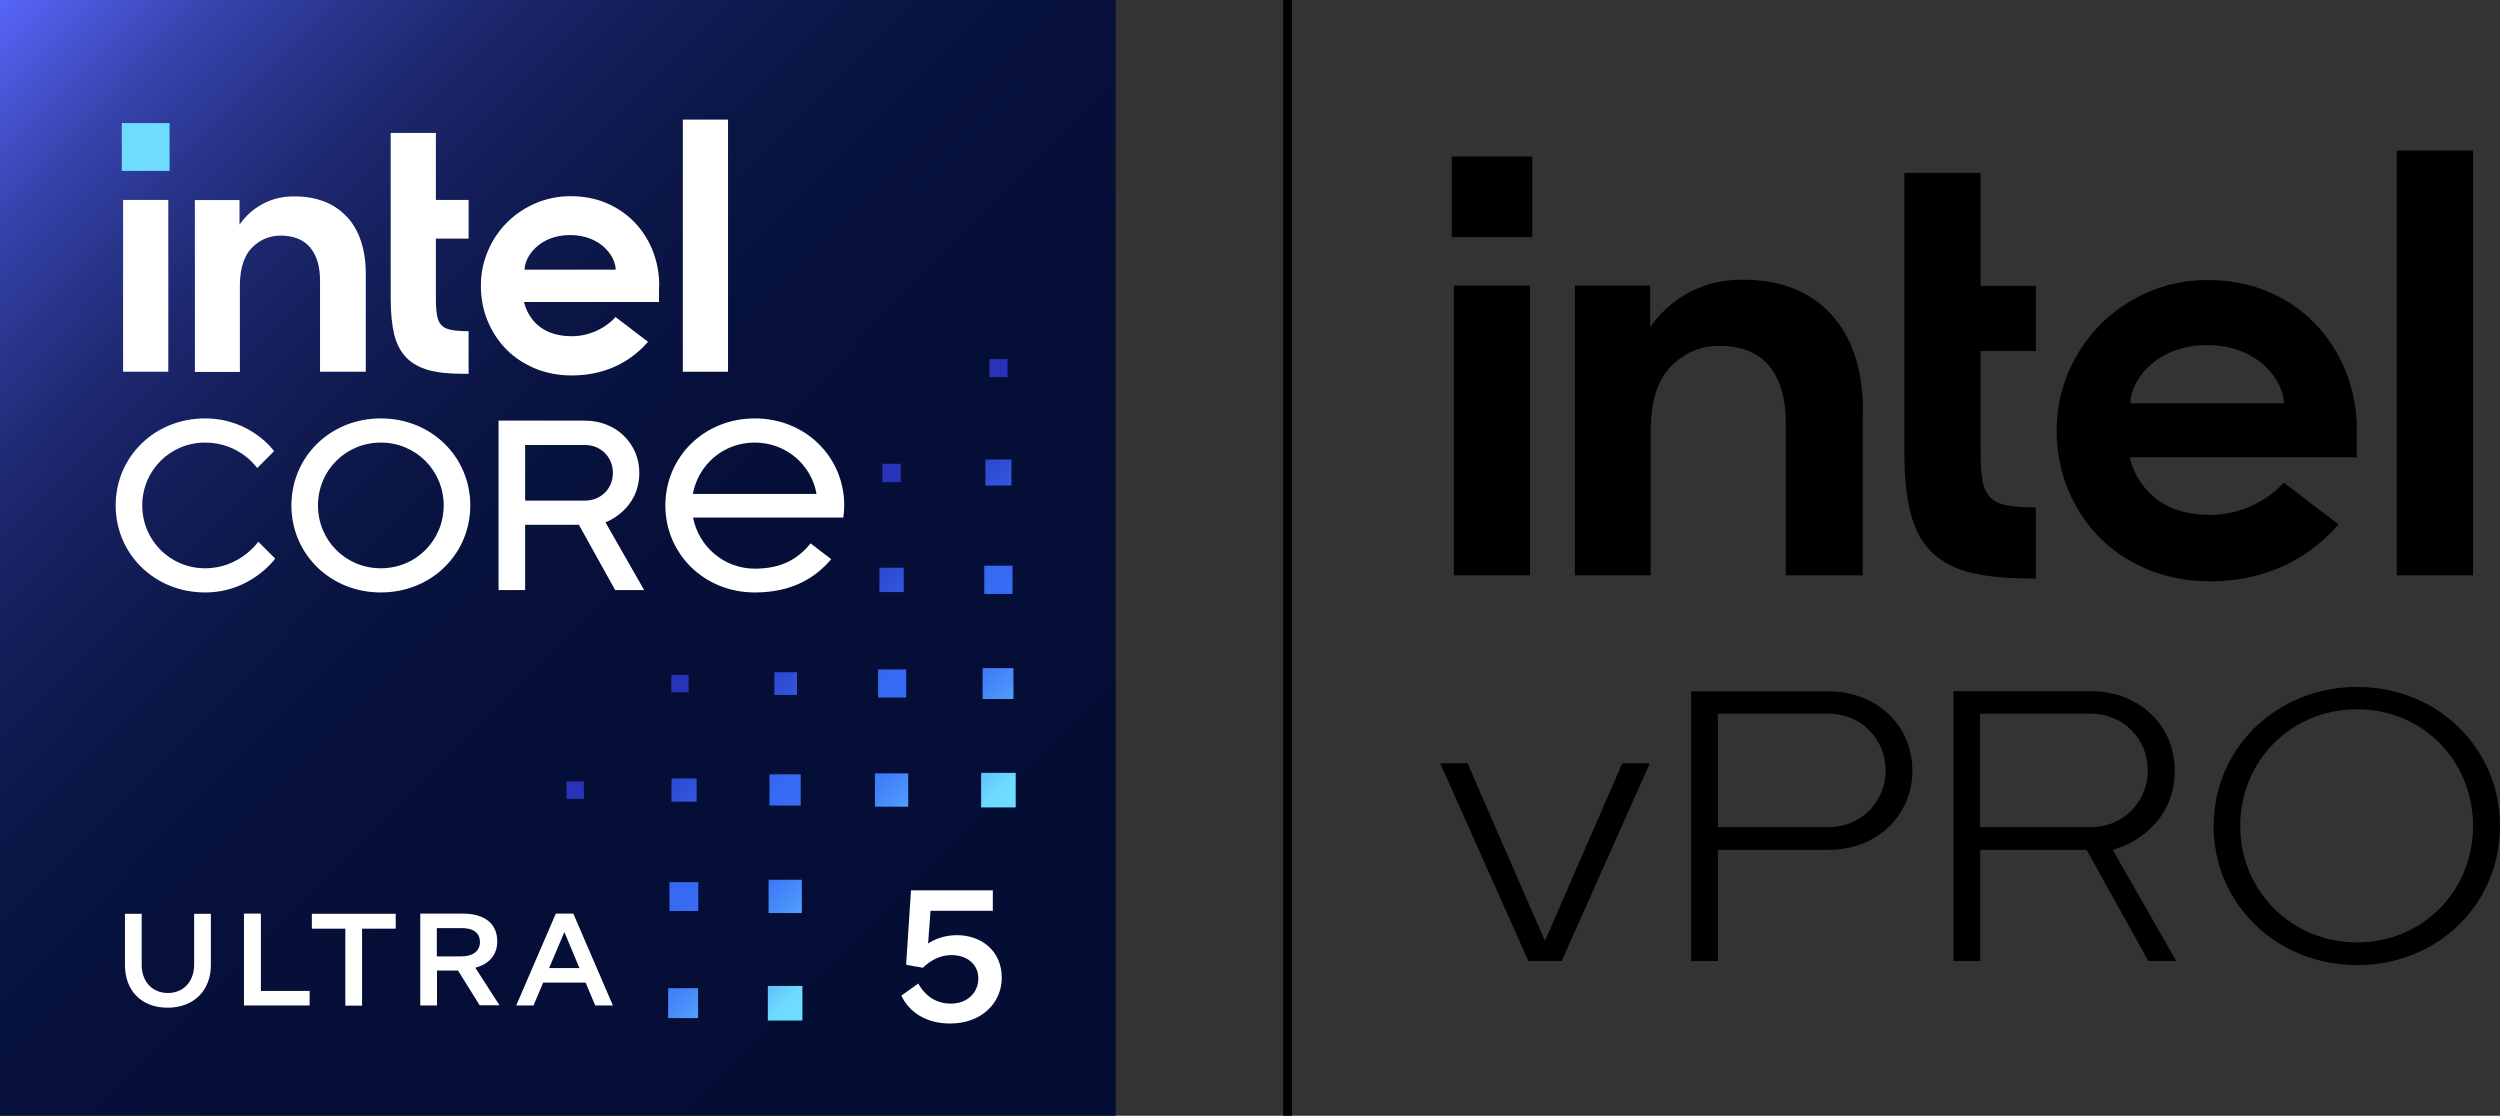
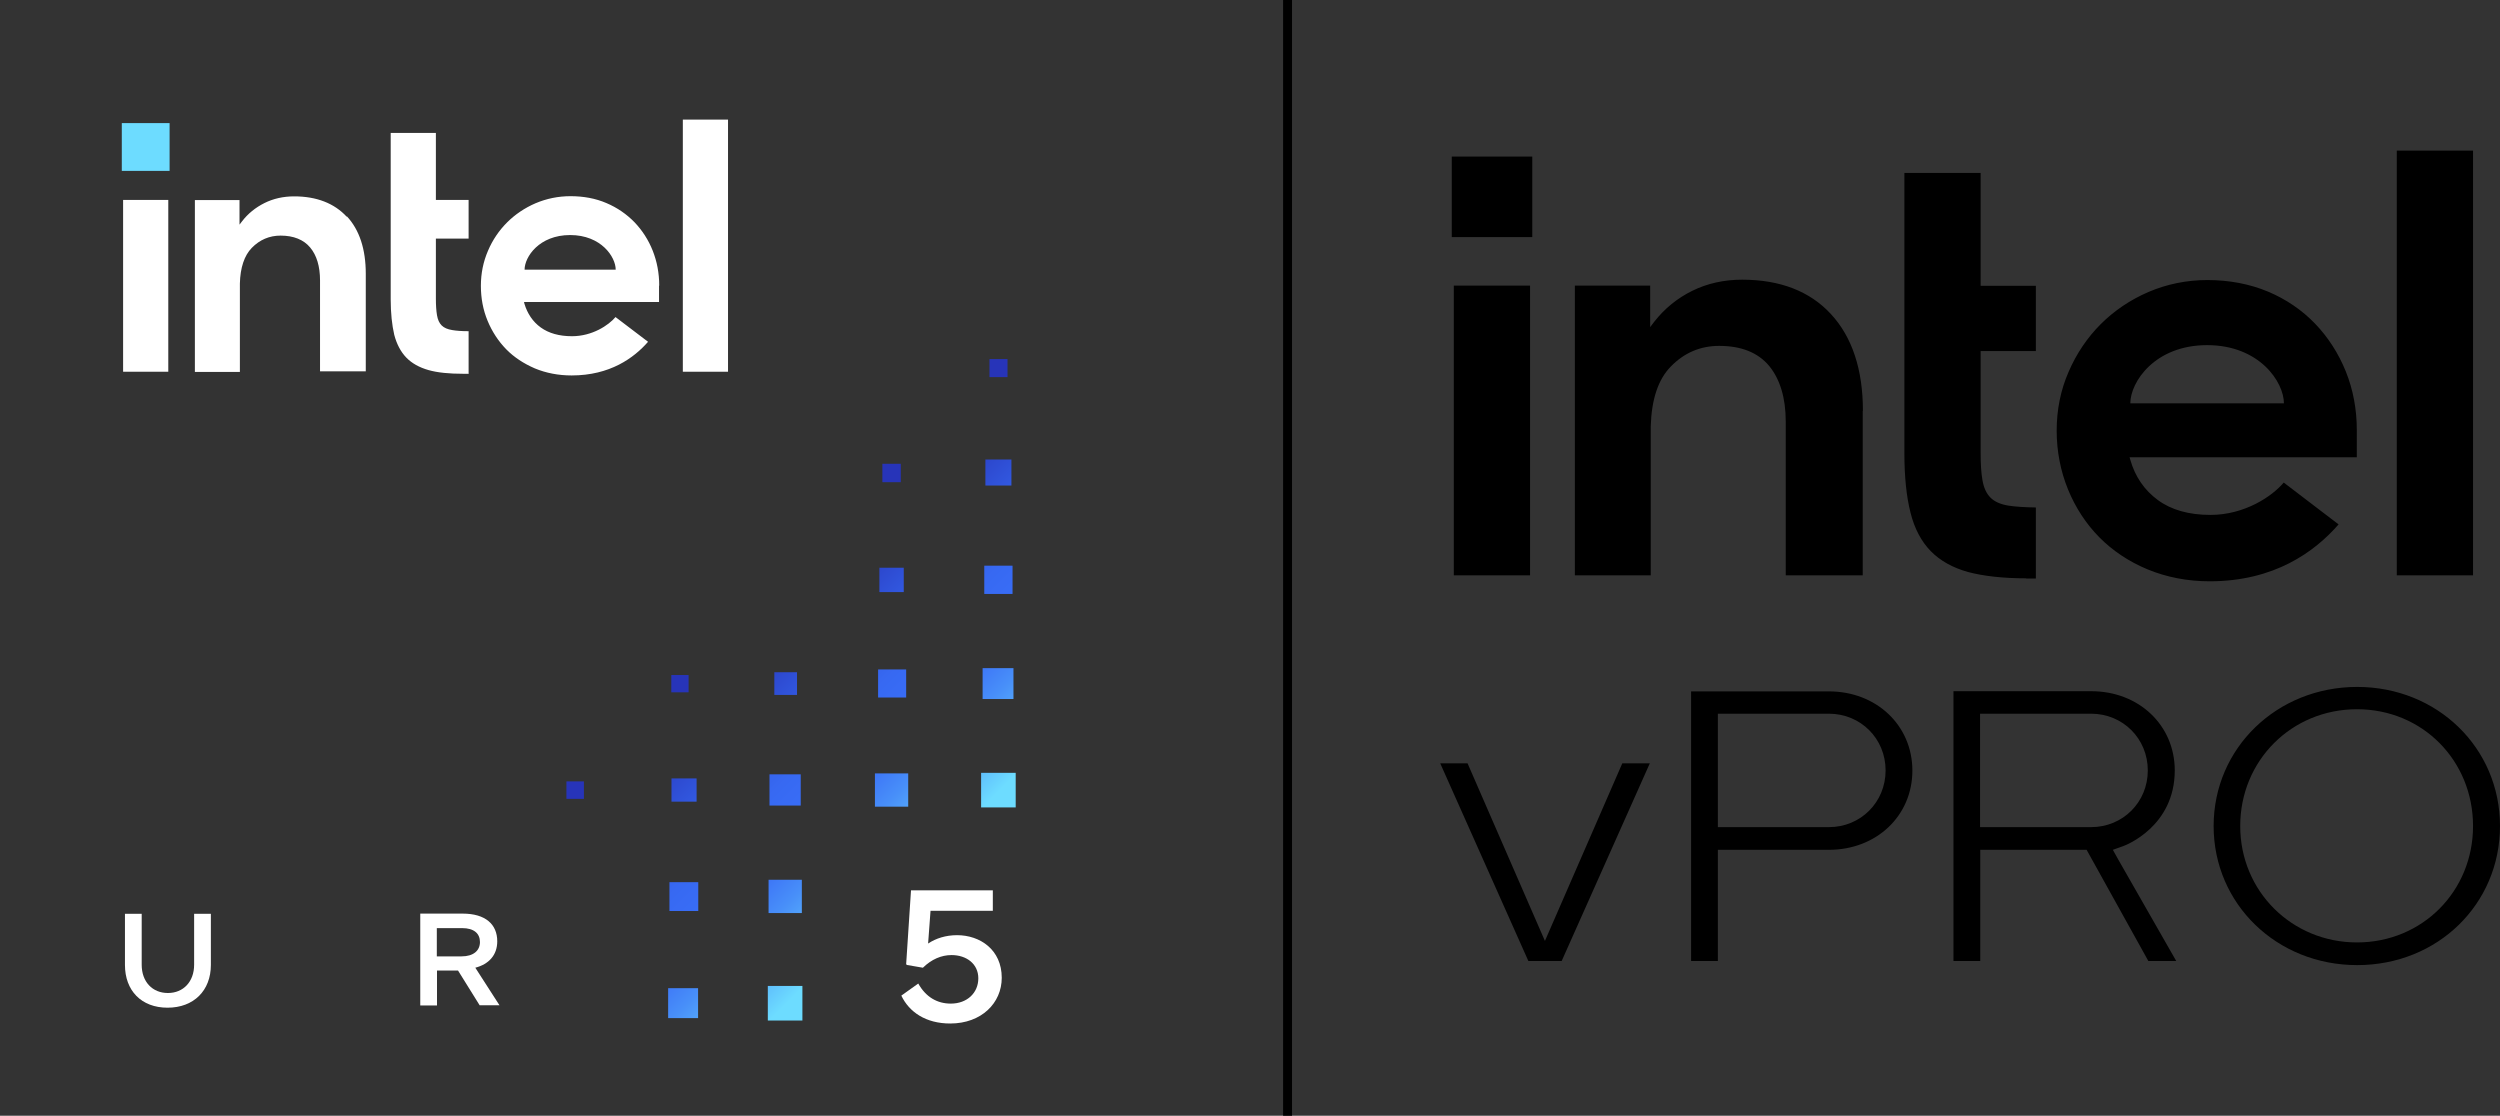
<svg xmlns="http://www.w3.org/2000/svg" id="Layer_1" data-name="Layer 1" width="134.44" height="60" viewBox="0 0 134.44 60">
  <rect x="0" y="0" width="134.44" height="60" fill="#333333" stroke="none" />
  <defs>
    <style>
      .cls-1 {
        fill: url(#linear-gradient-2);
      }

      .cls-2 {
        fill: none;
        stroke: #000;
        stroke-miterlimit: 10;
        stroke-width: .48px;
      }

      .cls-3 {
        fill: #fff;
      }

      .cls-4 {
        fill: #6ddcff;
      }

      .cls-5 {
        fill: url(#linear-gradient);
      }
    </style>
    <linearGradient id="linear-gradient" x1="-.12" y1=".12" x2="60.12" y2="59.88" gradientUnits="userSpaceOnUse">
      <stop offset="0" stop-color="#5b69ff" />
      <stop offset="0" stop-color="#5866fa" />
      <stop offset=".05" stop-color="#4754d1" />
      <stop offset=".1" stop-color="#3743ac" />
      <stop offset=".16" stop-color="#29358b" />
      <stop offset=".22" stop-color="#1d2870" />
      <stop offset=".29" stop-color="#141e5a" />
      <stop offset=".37" stop-color="#0c1749" />
      <stop offset=".47" stop-color="#07113d" />
      <stop offset=".61" stop-color="#040e36" />
      <stop offset="1" stop-color="#040e35" />
    </linearGradient>
    <linearGradient id="linear-gradient-2" x1="52.15" y1="44.12" x2="39.32" y2="31.29" gradientUnits="userSpaceOnUse">
      <stop offset="0" stop-color="#6ddcff" />
      <stop offset=".1" stop-color="#5bb6fc" />
      <stop offset=".21" stop-color="#488ff9" />
      <stop offset=".3" stop-color="#3d76f7" />
      <stop offset=".36" stop-color="#396ef7" />
      <stop offset=".47" stop-color="#3769f2" />
      <stop offset=".59" stop-color="#335de5" />
      <stop offset=".71" stop-color="#2d49cf" />
      <stop offset=".8" stop-color="#2734b9" />
    </linearGradient>
  </defs>
  <line class="cls-2" x1="69.24" y1="0" x2="69.24" y2="60" />
  <g>
    <path d="M87.24,41.05l-4.16,9.55-4.16-9.55h-1.47l4.74,10.63h1.79l4.74-10.63h-1.47ZM92.38,38.38h5.97c1.71,0,3.05,1.34,3.05,3.05s-1.34,3.05-3.05,3.05h-5.97v-6.1ZM90.94,37.17v14.51h1.44v-5.98h5.97c2.56,0,4.49-1.83,4.49-4.26s-1.93-4.26-4.49-4.26h-7.41ZM106.48,38.38h5.97c1.71,0,3.05,1.34,3.05,3.05s-1.34,3.05-3.05,3.05h-5.97v-6.1ZM105.05,37.17v14.51h1.44v-5.98h5.72l3.32,5.98h1.5l-3.12-5.46-.29-.52.56-.2c.12-.04,2.77-1.05,2.77-4.07,0-2.43-1.93-4.26-4.49-4.26h-7.41ZM120.47,44.42c0-3.52,2.76-6.28,6.28-6.28s6.24,2.76,6.24,6.28-2.74,6.26-6.24,6.26-6.28-2.75-6.28-6.26M119.04,44.42c0,4.19,3.39,7.48,7.72,7.48s7.68-3.28,7.68-7.48-3.37-7.48-7.68-7.48-7.72,3.28-7.72,7.48" />
    <path d="M78.18,30.94v-15.58h4.1v15.58h-4.1ZM108.96,31.1c-1.25,0-2.3-.12-3.13-.34-.82-.23-1.49-.6-2-1.12-.51-.52-.88-1.22-1.09-2.07-.22-.86-.33-1.94-.33-3.21v-15.06h4.1v6.07h2.97v3.51h-2.97v5.45c0,.61.03,1.12.1,1.5.07.4.21.71.43.93.22.22.54.36.96.43.38.06.88.09,1.48.1v3.82h-.52ZM128.89,30.94V8.1h4.1v22.84h-4.1ZM100.17,22.1v8.84h-4.14v-8.24s0,0,0,0c0,0,0,0,0,0v-.03h0c0-1.28-.31-2.28-.89-2.99-.6-.72-1.5-1.08-2.69-1.08-1.01,0-1.88.37-2.6,1.11-.68.69-1.04,1.77-1.08,3.23,0,.09,0,.19,0,.28v7.72h-4.08v-15.58h4.05v2.23s.22-.29.22-.29c.55-.7,1.23-1.26,2.04-1.66.81-.4,1.71-.6,2.69-.6,2.03,0,3.64.62,4.77,1.85,1.14,1.23,1.72,2.98,1.72,5.2ZM126.76,24.59h-12.24l.04.14c.26.91.76,1.63,1.48,2.16.72.53,1.67.8,2.83.8,1.84,0,3.32-1,3.94-1.74l2.95,2.25c-1.29,1.48-3.46,3.06-6.93,3.06-1.2,0-2.32-.22-3.34-.64-1.01-.42-1.89-1.01-2.6-1.73-.71-.72-1.28-1.59-1.68-2.57-.4-.98-.61-2.05-.61-3.16s.21-2.18.64-3.16c.42-.98,1.01-1.85,1.73-2.57.72-.72,1.59-1.31,2.57-1.73.98-.42,2.05-.64,3.16-.64,1.18,0,2.28.21,3.26.62.98.41,1.84,1,2.54,1.73.7.73,1.26,1.6,1.65,2.57.39.97.59,2.03.59,3.15v1.47ZM122.82,21.69c0-1.14-1.31-3.13-4.13-3.13-2.82,0-4.13,1.99-4.13,3.13h8.26Z" />
    <rect x="78.07" y="8.42" width="4.33" height="4.33" />
  </g>
  <g>
-     <path class="cls-5" d="M60,0H0v60h60V0Z" />
    <path class="cls-1" d="M48.73,37.51h-1.51v-1.51h1.51v1.51ZM42.86,36.15h-1.22v1.22h1.22v-1.22ZM43.06,41.64h-1.68v1.68h1.68v-1.68ZM43.12,47.31h-1.79v1.79h1.79v-1.79ZM54.5,35.93h-1.66v1.66h1.66v-1.66ZM54.14,20.28h.04v-.97h-.97v.97h.94ZM48.6,30.53h-1.31v1.31h1.31v-1.31ZM54.39,24.71h-1.4v1.4h1.4v-1.4ZM36.99,37.23h.04v-.93h-.93v.93h.9ZM54.45,30.42h-1.52v1.52h1.52v-1.52ZM48.4,25.93h.04v-.99h-.99v.99h.95ZM47.05,43.38h1.79v-1.79h-1.79v1.79ZM41.29,54.88h1.86v-1.86h-1.86v1.86ZM36,48.99h1.55v-1.55h-1.55v1.55ZM36.11,43.11h1.35v-1.25h-1.35v1.25ZM52.76,43.42h1.86v-1.86h-1.86v1.86ZM30.5,42.02h-.04v.94h.94v-.94h-.9ZM35.93,54.75h1.61v-1.61h-1.61v1.61Z" />
    <g>
      <path class="cls-3" d="M10.44,49.14h.9v2.75c0,1.38-.92,2.3-2.33,2.3s-2.29-.92-2.29-2.3v-2.75h.9v2.74c0,.92.58,1.52,1.41,1.52s1.41-.61,1.41-1.52v-2.74Z" />
-       <path class="cls-3" d="M14.03,49.14v4.15h2.62v.78h-3.53v-4.94h.9Z" />
-       <path class="cls-3" d="M16.77,49.14h4.51v.8h-1.81v4.14h-.9v-4.14h-1.8v-.8Z" />
      <path class="cls-3" d="M25.8,54.07l-1.17-1.88h-1.13v1.88h-.9v-4.94h2.28c1.23,0,1.86.58,1.86,1.49,0,.74-.45,1.23-1.18,1.42l1.3,2.02h-1.06ZM23.49,49.91v1.52h1.33c.64,0,.99-.31.99-.77s-.32-.75-.96-.75h-1.37Z" />
-       <path class="cls-3" d="M27.76,54.07l2.13-4.94h.94l2.13,4.94h-.95l-.52-1.23h-2.28l-.52,1.23h-.93ZM31.16,52.06l-.81-1.94-.82,1.94h1.63Z" />
    </g>
    <path class="cls-3" d="M48.47,53.54l.91-.65c.41.73,1.02,1.08,1.75,1.08.88,0,1.48-.58,1.48-1.36s-.64-1.25-1.44-1.25c-.55,0-1.08.23-1.54.68l-.87-.15-.03-.05.26-3.96h4.4v1.1h-3.35l-.13,1.76c.42-.28.95-.45,1.56-.45,1.23,0,2.4.78,2.4,2.29,0,1.36-1.09,2.46-2.77,2.46-1.32,0-2.21-.62-2.63-1.5Z" />
    <g>
-       <path class="cls-3" d="M28.24,23.93h3.22c.85,0,1.5.65,1.5,1.5s-.65,1.49-1.5,1.49h-3.22v-2.99ZM26.81,22.63v9.1h1.43v-3.51h2.89l1.95,3.51h1.56l-2.08-3.64s1.82-.65,1.82-2.67c0-1.56-1.24-2.8-2.93-2.8h-4.65ZM6.22,27.18c0,2.6,2.08,4.68,4.81,4.68,2.47,0,3.77-1.82,3.77-1.82l-.91-.91s-.98,1.43-2.86,1.43-3.38-1.5-3.38-3.38,1.5-3.38,3.38-3.38,2.8,1.37,2.8,1.37l.91-.91s-1.24-1.76-3.71-1.76c-2.73,0-4.81,2.08-4.81,4.68M17.1,27.18c0-1.89,1.5-3.38,3.38-3.38s3.38,1.5,3.38,3.38-1.49,3.38-3.38,3.38-3.38-1.5-3.38-3.38M15.67,27.18c0,2.6,2.08,4.68,4.81,4.68s4.81-2.08,4.81-4.68-2.08-4.68-4.81-4.68-4.81,2.08-4.81,4.68M40.59,23.8c1.67,0,3.04,1.18,3.32,2.76h-6.65c.29-1.58,1.65-2.76,3.32-2.76M35.78,27.18c0,2.6,2.08,4.68,4.81,4.68,2.01,0,3.26-.79,4.11-1.79l-1.11-.85c-.78.98-1.77,1.36-3,1.36-1.66,0-3.02-1.19-3.32-2.75h8.08c.03-.21.05-.43.05-.65,0-2.6-2.08-4.68-4.81-4.68s-4.81,2.08-4.81,4.68" />
      <g>
        <rect class="cls-4" x="6.55" y="6.62" width="2.57" height="2.57" />
-         <path class="cls-3" d="M9.05,19.99v-9.24h-2.43v9.24h2.43ZM25.2,20.08v-2.27c-.36,0-.65-.02-.88-.06-.25-.04-.44-.12-.57-.25-.13-.13-.21-.31-.25-.55-.04-.23-.06-.53-.06-.89v-3.23h1.76v-2.08h-1.76v-3.6h-2.43v8.94c0,.75.07,1.39.19,1.91.13.5.35.92.65,1.23.3.31.7.53,1.19.67.49.14,1.12.2,1.86.2h.31ZM39.15,19.99V6.43h-2.43v13.56h2.43ZM18.65,11.66c-.67-.73-1.63-1.1-2.83-1.1-.58,0-1.12.12-1.6.36-.48.24-.89.57-1.21.99l-.13.17v-.15s0-1.17,0-1.17h-2.4v9.24h2.42v-4.58c0-.06,0-.11,0-.17.02-.86.24-1.51.64-1.92.43-.44.95-.66,1.55-.66.7,0,1.24.22,1.59.64.35.42.53,1.01.53,1.77h0v.02s0,0,0,0h0v4.89h2.46v-5.25c0-1.32-.34-2.36-1.02-3.09ZM35.45,15.35c0-.66-.12-1.29-.35-1.87-.23-.58-.56-1.09-.98-1.53-.42-.43-.92-.78-1.51-1.03-.58-.25-1.23-.37-1.93-.37-.66,0-1.29.13-1.88.38-.58.25-1.1.6-1.53,1.03-.43.43-.78.94-1.03,1.53-.25.58-.38,1.21-.38,1.88s.12,1.3.36,1.88c.24.58.58,1.1,1,1.53.42.43.94.77,1.54,1.03.6.25,1.27.38,1.98.38,2.06,0,3.35-.94,4.11-1.81l-1.75-1.33c-.37.44-1.25,1.03-2.34,1.03-.69,0-1.25-.16-1.68-.47-.43-.31-.72-.75-.88-1.28l-.02-.09h7.26v-.87ZM28.21,14.5c0-.68.78-1.86,2.45-1.86,1.67,0,2.45,1.18,2.45,1.86h-4.9Z" />
+         <path class="cls-3" d="M9.05,19.99v-9.24h-2.43v9.24h2.43ZM25.2,20.08v-2.27c-.36,0-.65-.02-.88-.06-.25-.04-.44-.12-.57-.25-.13-.13-.21-.31-.25-.55-.04-.23-.06-.53-.06-.89v-3.23h1.76v-2.08h-1.76v-3.6h-2.43v8.94c0,.75.07,1.39.19,1.91.13.5.35.92.65,1.23.3.31.7.53,1.19.67.49.14,1.12.2,1.86.2h.31ZM39.15,19.99V6.43h-2.43v13.56h2.43ZM18.65,11.66c-.67-.73-1.63-1.1-2.83-1.1-.58,0-1.12.12-1.6.36-.48.24-.89.57-1.21.99l-.13.17v-.15s0-1.17,0-1.17h-2.4v9.24h2.42v-4.58c0-.06,0-.11,0-.17.02-.86.24-1.51.64-1.92.43-.44.95-.66,1.55-.66.7,0,1.24.22,1.59.64.35.42.53,1.01.53,1.77h0s0,0,0,0h0v4.89h2.46v-5.25c0-1.32-.34-2.36-1.02-3.09ZM35.45,15.35c0-.66-.12-1.29-.35-1.87-.23-.58-.56-1.09-.98-1.53-.42-.43-.92-.78-1.51-1.03-.58-.25-1.23-.37-1.93-.37-.66,0-1.29.13-1.88.38-.58.25-1.1.6-1.53,1.03-.43.43-.78.94-1.03,1.53-.25.58-.38,1.21-.38,1.88s.12,1.3.36,1.88c.24.58.58,1.1,1,1.53.42.43.94.77,1.54,1.03.6.25,1.27.38,1.98.38,2.06,0,3.35-.94,4.11-1.81l-1.75-1.33c-.37.44-1.25,1.03-2.34,1.03-.69,0-1.25-.16-1.68-.47-.43-.31-.72-.75-.88-1.28l-.02-.09h7.26v-.87ZM28.21,14.5c0-.68.78-1.86,2.45-1.86,1.67,0,2.45,1.18,2.45,1.86h-4.9Z" />
      </g>
    </g>
  </g>
</svg>